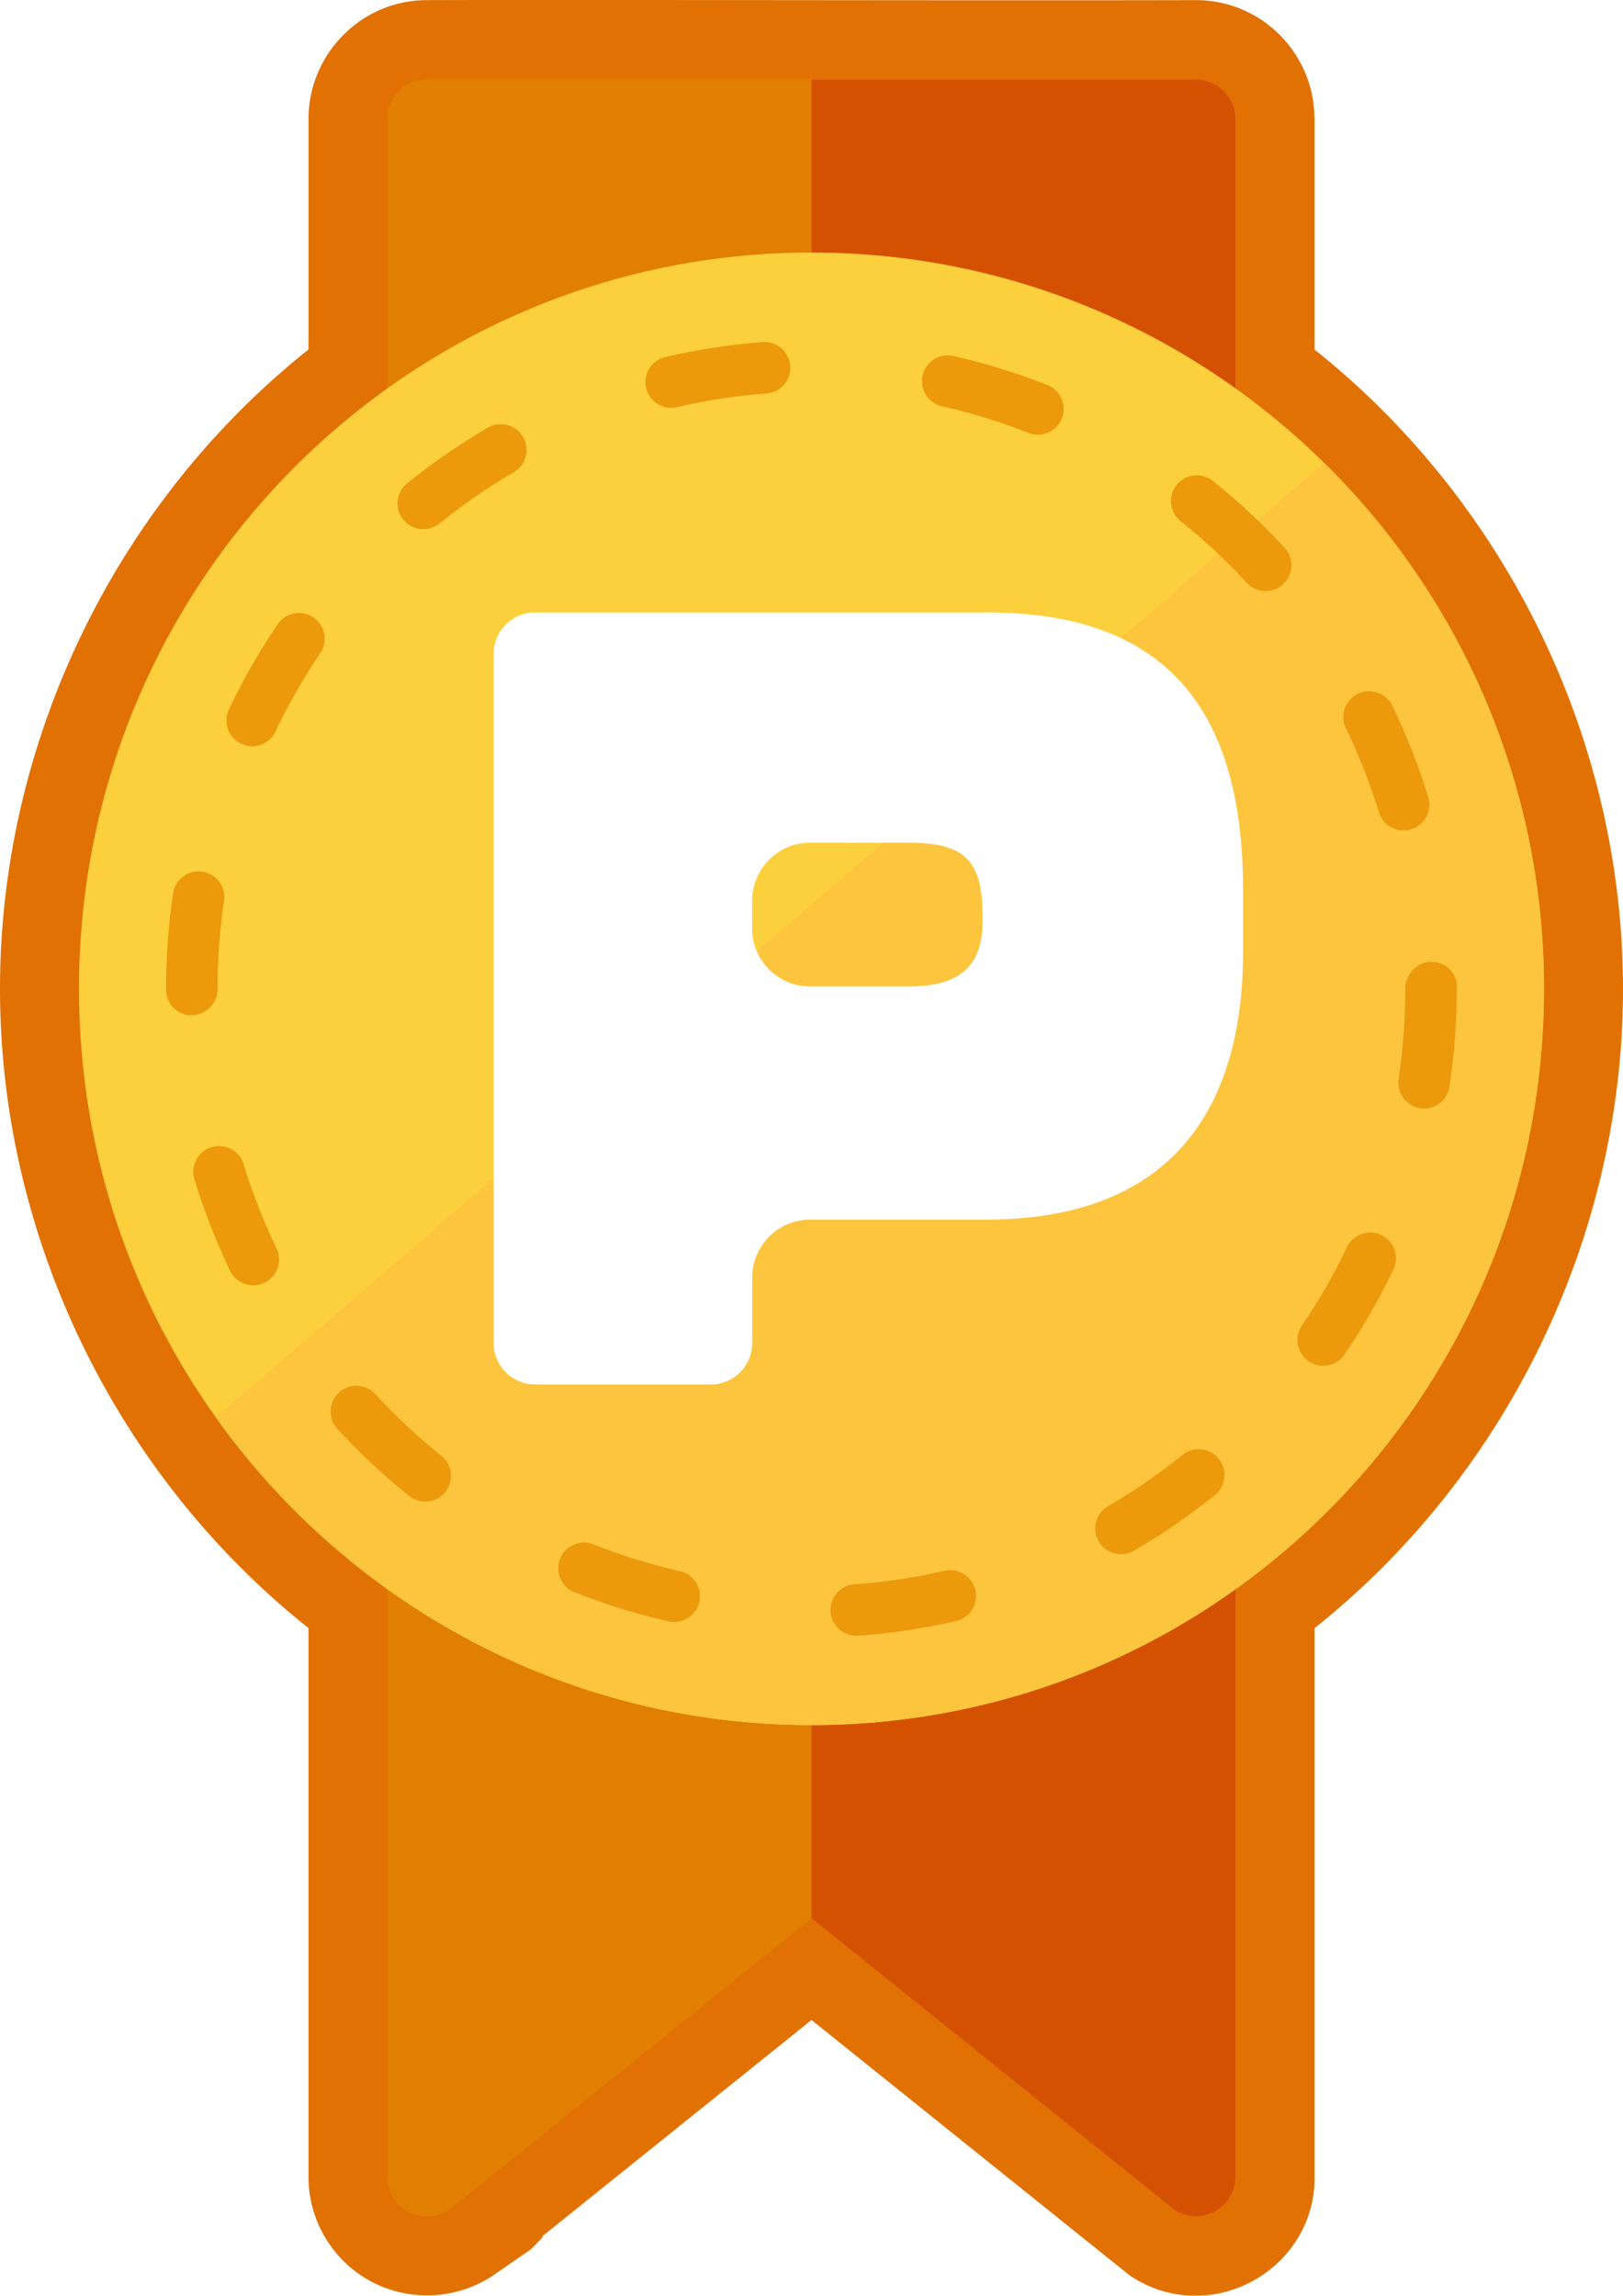
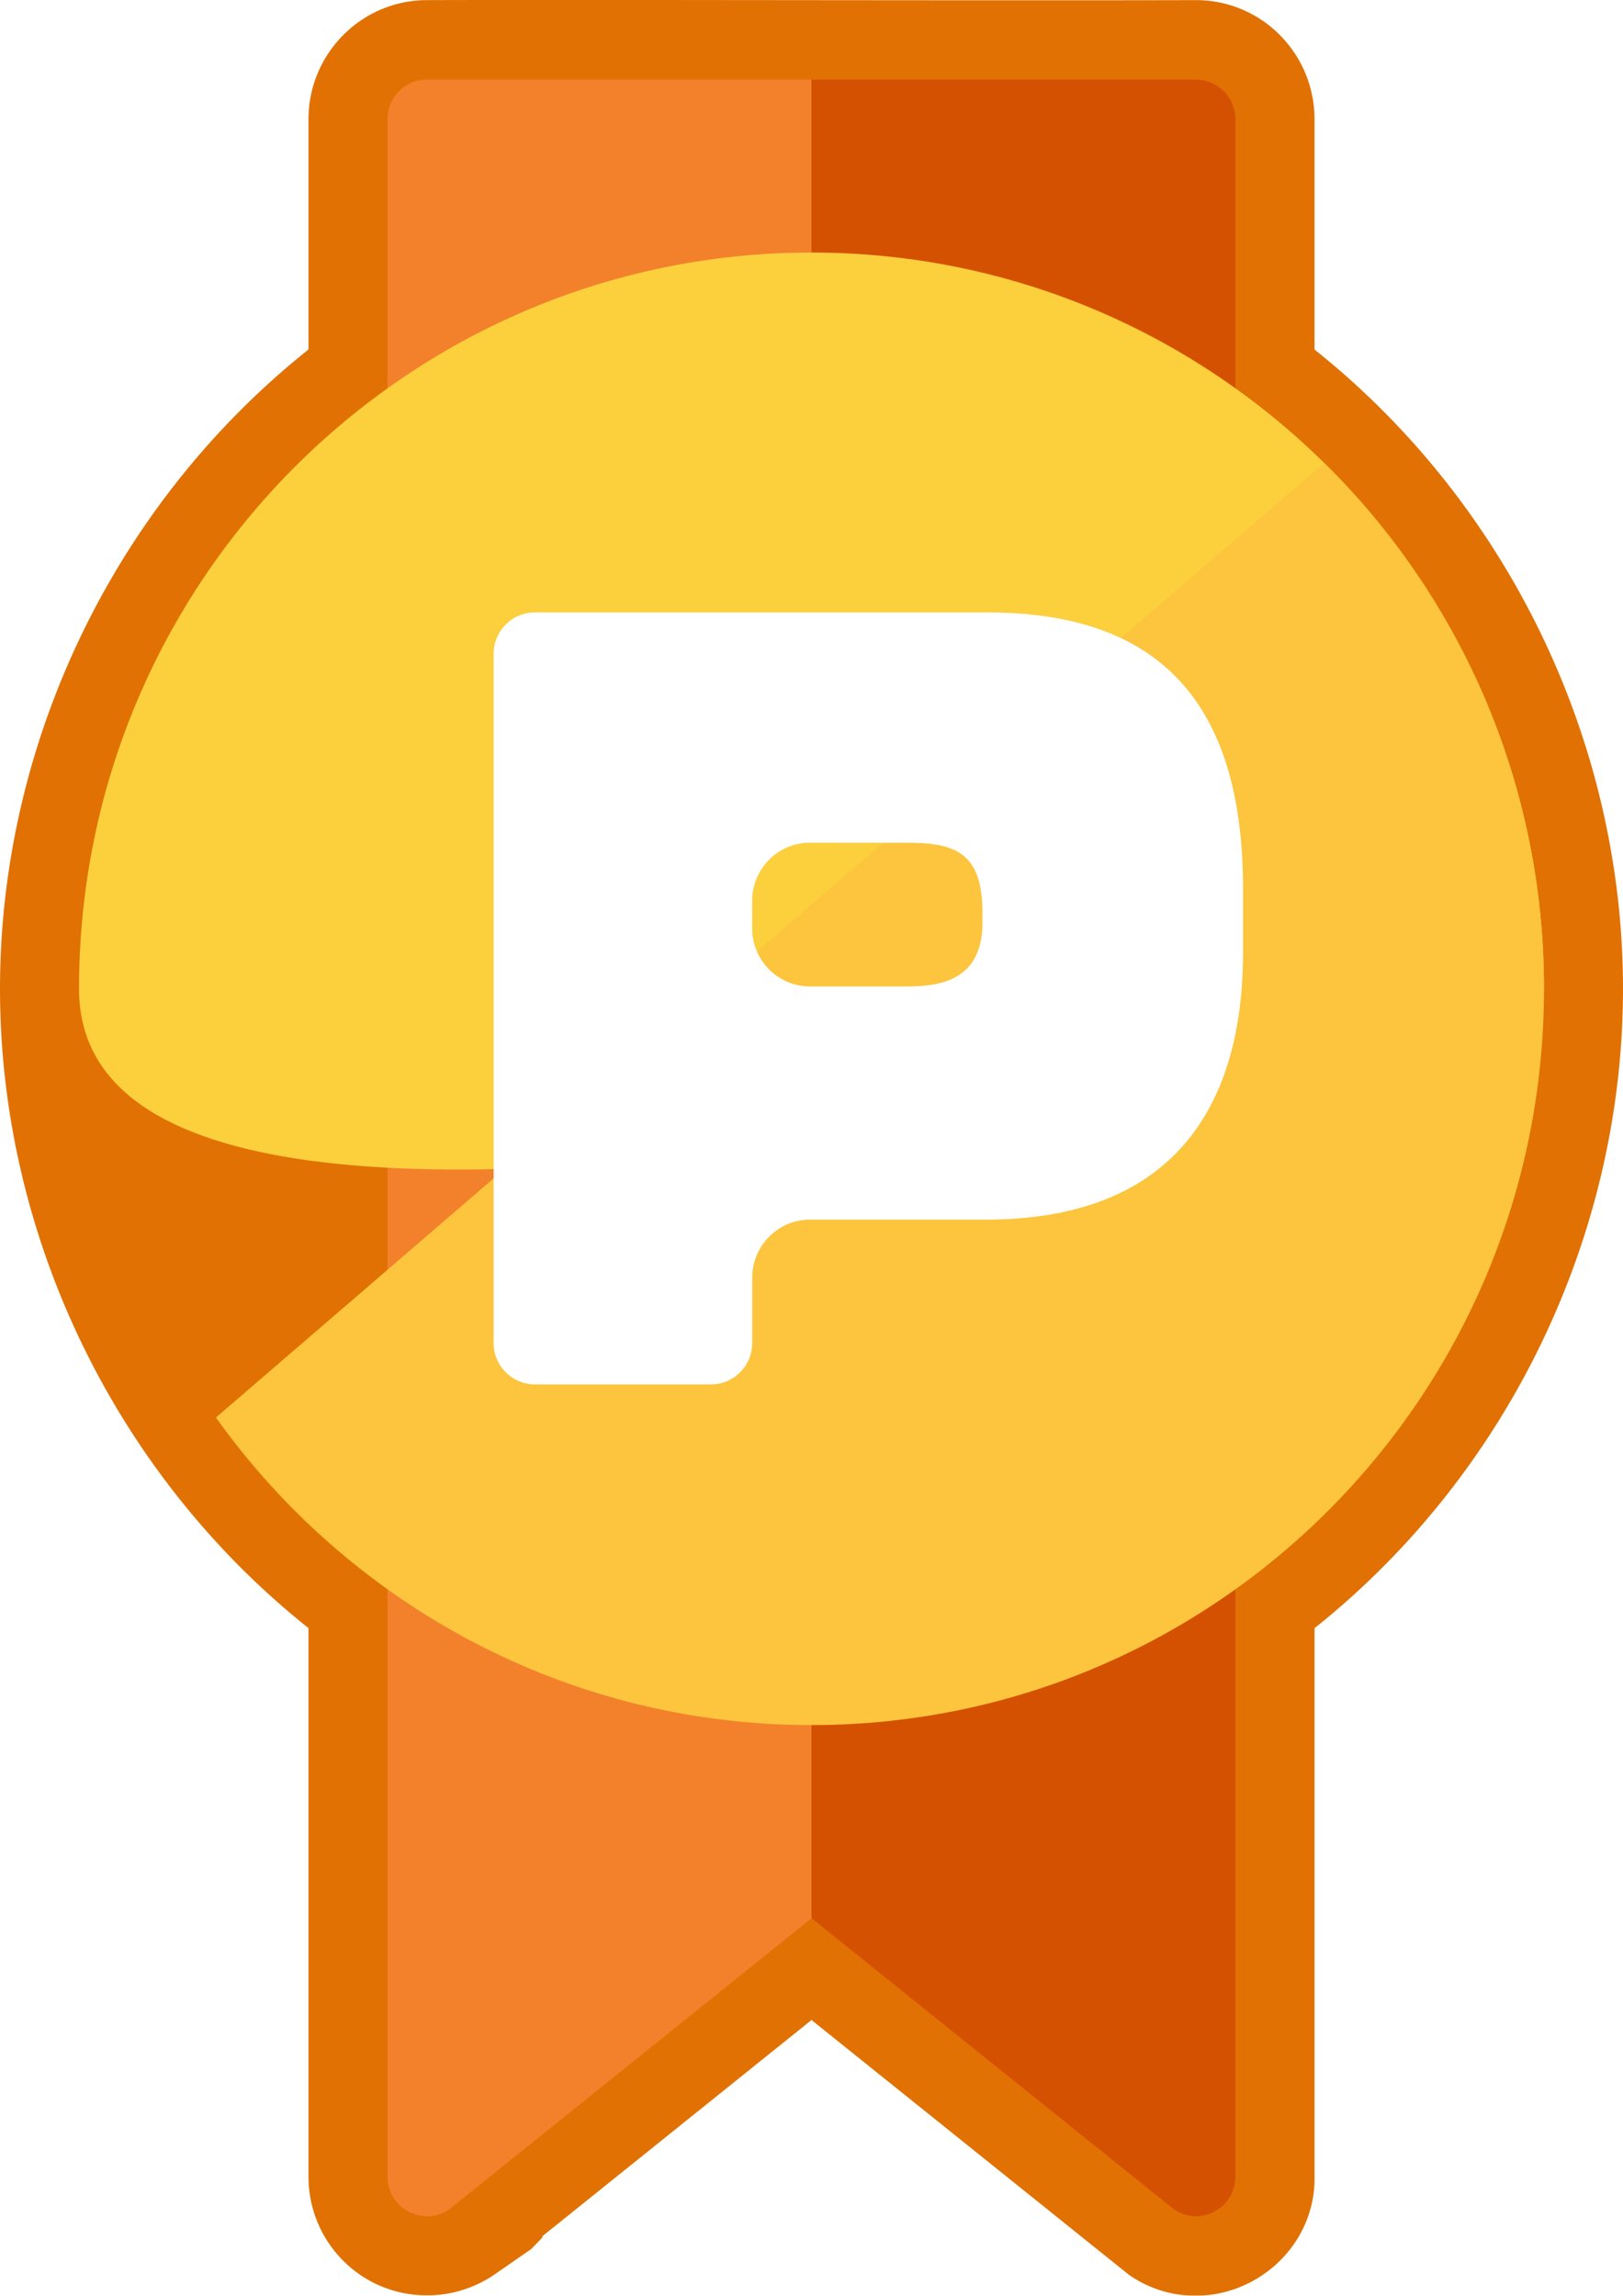
<svg xmlns="http://www.w3.org/2000/svg" viewBox="0 0 41 58">
  <defs>
    <filter id="a" filterUnits="userSpaceOnUse">
      <feOffset />
      <feGaussianBlur result="blur" stdDeviation="1.001" />
      <feFlood flood-color="#000" flood-opacity=".7" />
      <feComposite in2="blur" operator="in" />
      <feComposite in="SourceGraphic" />
    </filter>
    <filter id="b" filterUnits="userSpaceOnUse">
      <feOffset />
      <feGaussianBlur result="blur-2" stdDeviation=".601" />
      <feFlood flood-color="#000" flood-opacity=".5" />
      <feComposite in2="blur-2" operator="in" />
      <feComposite in="SourceGraphic" />
    </filter>
    <filter id="c" filterUnits="userSpaceOnUse">
      <feOffset />
      <feGaussianBlur result="blur-3" stdDeviation="1.501" />
      <feFlood flood-color="#af5400" flood-opacity=".8" />
      <feComposite in2="blur-3" operator="in" />
      <feComposite in="SourceGraphic" />
    </filter>
  </defs>
  <path d="M33.207 8.83V3.017c0-.804-.31-1.561-.875-2.131a2.978 2.978 0 0 0-2.125-.883c-2.562.007-6.494.004-10.346 0-3.432-.003-6.8-.007-9.075 0-1.65 0-2.993 1.351-2.993 3.011V8.83C2.909 12.72 0 18.739 0 24.981s2.909 12.262 7.793 16.152v13.85a3.001 3.001 0 0 0 1.598 2.666 3.015 3.015 0 0 0 3.084-.174l.944-.654.287-.295-.009-.026 6.803-5.466 8.017 6.436c.504.352 1.09.531 1.683.531.485 0 .975-.12 1.426-.362.996-.537 1.603-1.556 1.581-2.65V41.135C38.091 37.244 41 31.225 41 24.983s-2.909-12.261-7.793-16.152Z" style="fill:#e17102;filter:url(#a)" />
  <g style="filter:url(#b)">
    <path d="M29.658 55.822 20.5 48.464l-9.158 7.358c-.663.446-1.553-.032-1.553-.834V3.013c0-.554.447-1.004.998-1.004h19.426a1 1 0 0 1 .998 1.004v51.975c0 .802-.89 1.28-1.553.834Z" style="fill:#f3812c" />
-     <path d="M10.787 2.01a1 1 0 0 0-.998 1.004v51.974c0 .802.89 1.28 1.553.834l9.158-7.358V2.01h-9.713Z" style="fill:#e17f02" />
    <path d="M30.213 2.01H20.5v46.454l9.158 7.358c.663.446 1.553-.032 1.553-.834V3.014c0-.554-.447-1.004-.998-1.004Z" style="fill:#d55102" />
-     <path d="M39.004 24.981c0 10.273-8.285 18.602-18.504 18.602S1.996 35.255 1.996 24.981 10.28 6.38 20.5 6.38s18.504 8.328 18.504 18.601Z" style="fill:#fccf3d" />
+     <path d="M39.004 24.981S1.996 35.255 1.996 24.981 10.28 6.38 20.5 6.38s18.504 8.328 18.504 18.601Z" style="fill:#fccf3d" />
    <path d="M33.453 11.697a18.593 18.593 0 0 1 5.551 13.284c0 10.273-8.285 18.602-18.504 18.602-6.199 0-11.687-3.065-15.045-7.77l27.998-24.116Z" style="fill:#fcc53d" />
-     <path d="M21.653 41.325a.65.65 0 0 1-.047-1.3c.759-.056 1.517-.17 2.254-.339a.65.65 0 0 1 .292 1.268 16.26 16.26 0 0 1-2.45.37l-.048.001Zm-4.626-.347a.604.604 0 0 1-.145-.017 16.27 16.27 0 0 1-2.369-.735.65.65 0 1 1 .479-1.209c.706.28 1.439.507 2.178.676a.65.65 0 0 1-.144 1.285Zm11.295-1.713a.65.65 0 0 1-.328-1.214 14.995 14.995 0 0 0 1.878-1.292.65.65 0 0 1 .817 1.013c-.642.518-1.328.99-2.041 1.404a.645.645 0 0 1-.327.088Zm-17.581-1.329a.65.65 0 0 1-.407-.143 16.626 16.626 0 0 1-1.809-1.691.65.65 0 1 1 .958-.88 15.151 15.151 0 0 0 1.666 1.558.651.651 0 0 1-.408 1.158Zm22.686-3.432a.65.65 0 0 1-.537-1.017c.427-.626.81-1.292 1.137-1.978a.65.65 0 0 1 1.174.562 16.268 16.268 0 0 1-1.236 2.148.649.649 0 0 1-.538.284ZM6.399 32.471a.651.651 0 0 1-.587-.369 16.347 16.347 0 0 1-.901-2.308.65.65 0 1 1 1.244-.38c.221.726.5 1.44.83 2.124a.65.65 0 0 1-.586.933Zm29.577-4.466a.652.652 0 0 1-.645-.747c.113-.749.17-1.515.17-2.275 0-.359.291-.682.65-.682s.65.259.65.619v.063c0 .825-.062 1.656-.184 2.469a.652.652 0 0 1-.643.554ZM4.847 25.649a.637.637 0 0 1-.65-.635v-.032c0-.818.06-1.637.179-2.436a.651.651 0 0 1 1.287.191c-.11.736-.166 1.491-.166 2.245a.665.665 0 0 1-.65.667Zm30.609-4.668a.652.652 0 0 1-.622-.46 15.14 15.14 0 0 0-.833-2.122.65.65 0 0 1 1.172-.566 16.3 16.3 0 0 1 .906 2.306.651.651 0 0 1-.622.842ZM6.37 18.853a.651.651 0 0 1-.587-.93c.354-.744.768-1.467 1.231-2.15a.65.65 0 1 1 1.077.729 15.157 15.157 0 0 0-1.133 1.98.65.65 0 0 1-.588.371Zm25.603-3.922a.648.648 0 0 1-.478-.209 15.048 15.048 0 0 0-1.669-1.554.651.651 0 0 1 .813-1.017 16.537 16.537 0 0 1 1.812 1.688.65.65 0 0 1-.478 1.091Zm-21.279-1.562a.65.65 0 0 1-.409-1.156c.642-.52 1.328-.993 2.038-1.407a.65.65 0 1 1 .656 1.124c-.653.381-1.284.817-1.875 1.295a.652.652 0 0 1-.409.145Zm15.523-2.387a.65.65 0 0 1-.239-.046 14.9 14.9 0 0 0-2.179-.671.65.65 0 1 1 .286-1.27c.804.181 1.601.427 2.37.73a.65.65 0 0 1-.239 1.256Zm-9.255-.679a.65.65 0 0 1-.146-1.285c.8-.186 1.624-.312 2.449-.375a.65.65 0 1 1 .098 1.298c-.759.058-1.518.173-2.253.344a.677.677 0 0 1-.147.017Z" style="fill:#ec990b" />
    <path d="M13.512 34.976a1.045 1.045 0 0 1-1.042-1.048V16.521c0-.579.467-1.048 1.042-1.048h11.436c4.342 0 6.453 2.284 6.453 6.985v1.619c0 3.073-1.127 6.736-6.502 6.736h-4.438c-.803 0-1.459.66-1.459 1.467v1.648c0 .579-.467 1.048-1.042 1.048h-4.447ZM20.46 21.29c-.804 0-1.459.659-1.459 1.467v.698c0 .808.655 1.467 1.459 1.467h2.454c.886 0 1.905-.184 1.905-1.616v-.224c0-1.514-.642-1.791-1.905-1.791H20.46Z" style="fill:#fff;filter:url(#c)" />
  </g>
</svg>